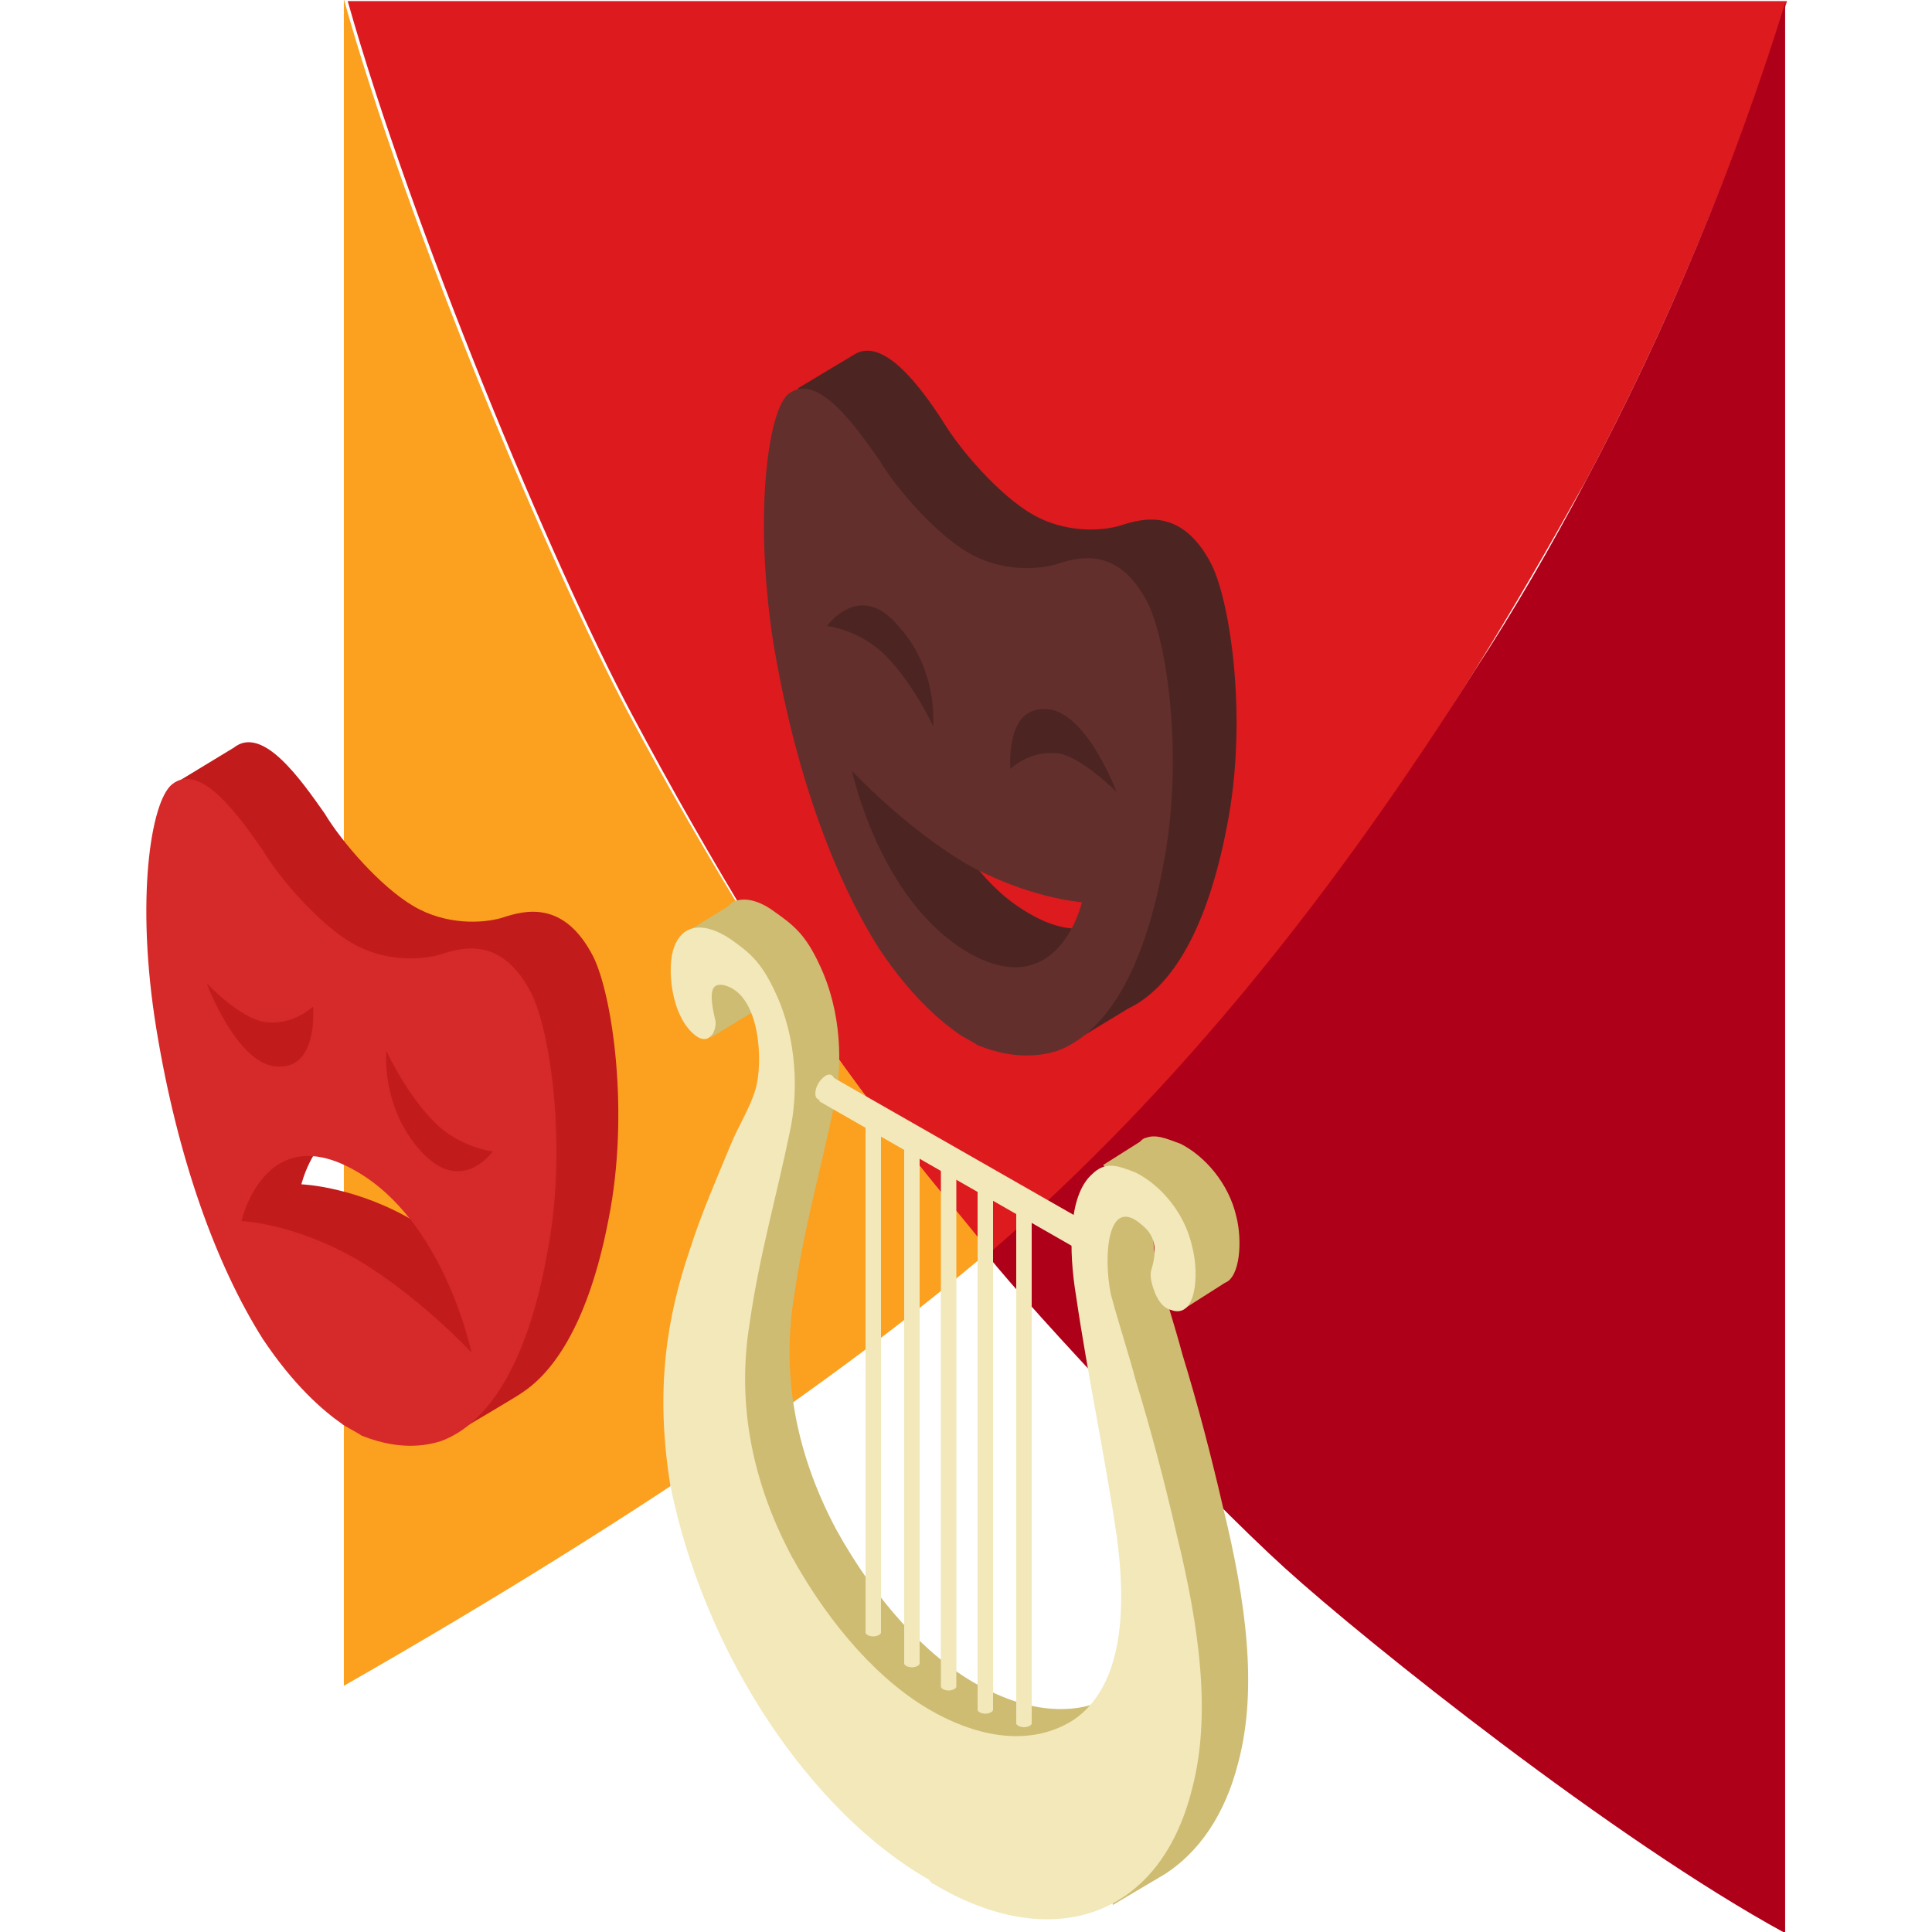
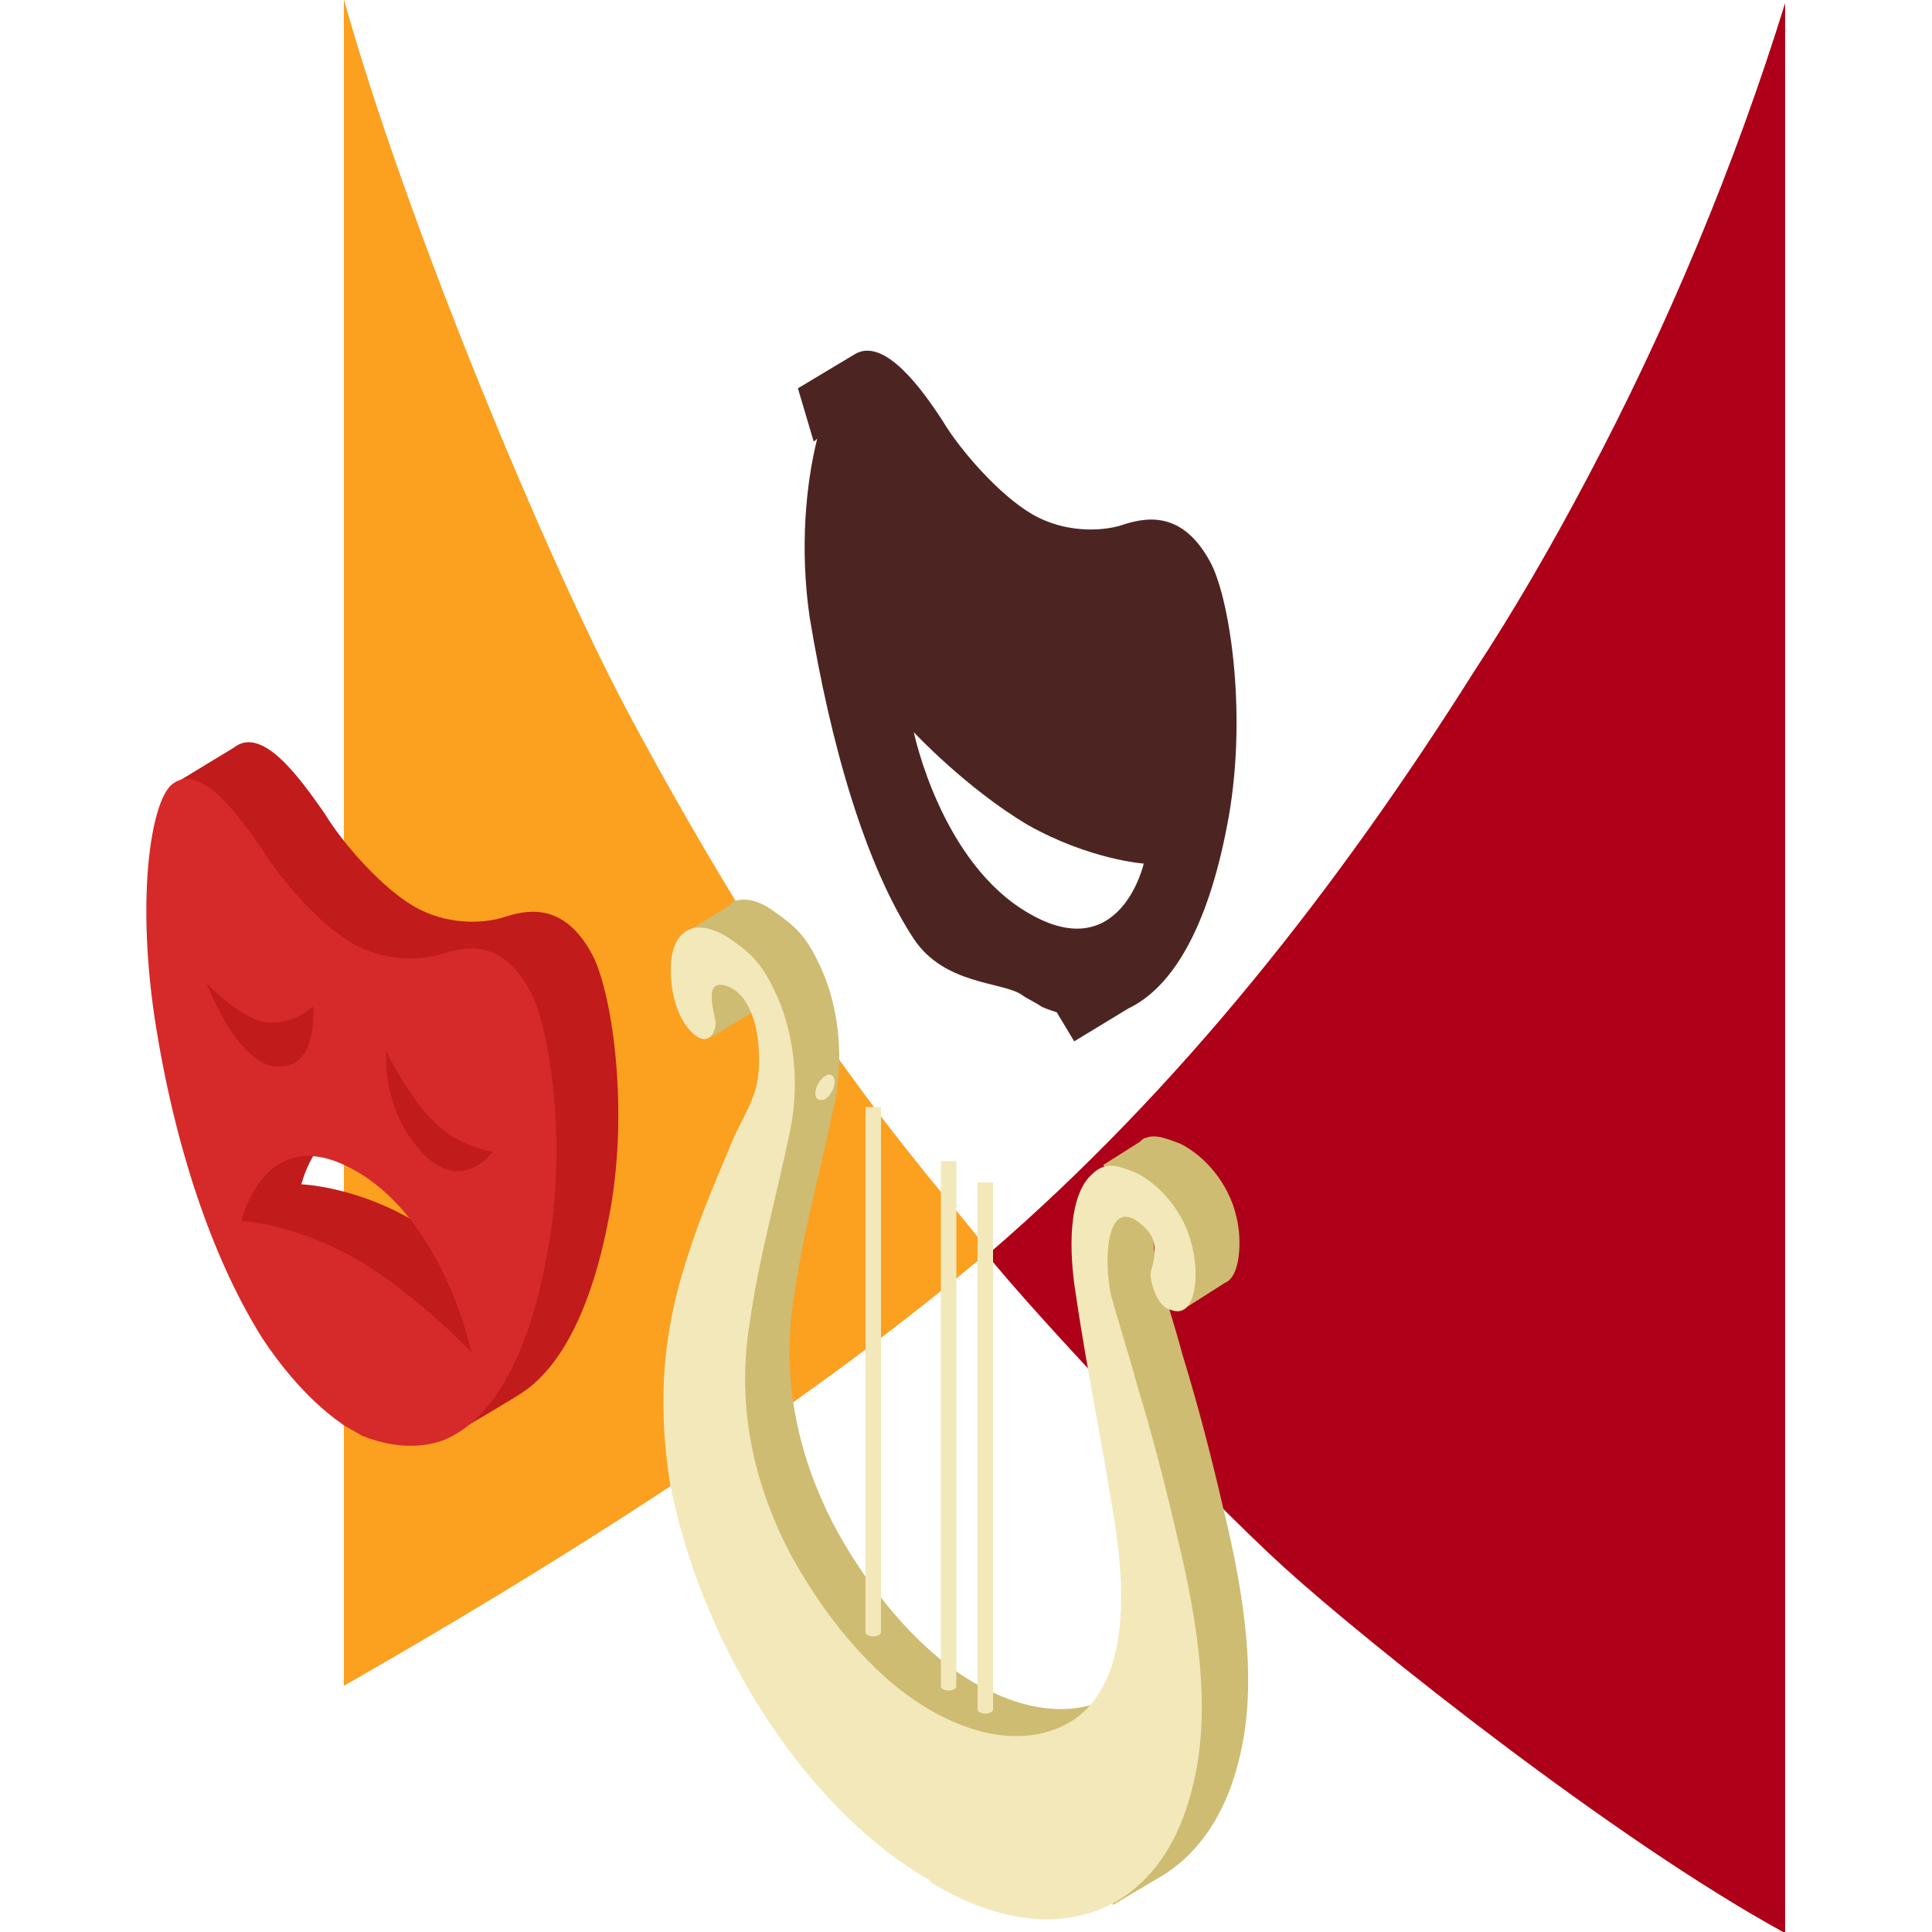
<svg xmlns="http://www.w3.org/2000/svg" id="Layer_1" x="0px" y="0px" viewBox="0 0 100 100" style="enable-background:new 0 0 100 100;" xml:space="preserve">
  <style type="text/css">	.st0{fill:#DD1A1E;}	.st1{fill:#FCA01F;}	.st2{fill:#AE0018;}	.st3{fill:#C11B1B;}	.st4{fill:#D62929;}	.st5{fill:#4C2522;}	.st6{fill:#632F2D;}	.st7{fill:#CEBC72;}	.st8{fill:#F2E8BA;}</style>
  <g id="Raggruppa_136_00000085224335461853987890000000058034970850946962_" transform="translate(-2746.802 19212.057)">
-     <path id="Tracciato_70_00000047024775595520862840000010033003942029545622_" class="st0" d="M2823.1-19177.3  c2-3.2,3.9-6.5,5.8-9.9c4.2-7.9,7.7-16.3,10.4-24.8h-74.5c3.3,11.7,10.6,29.2,14.7,36.9c4.1,7.7,8.7,15.2,11.6,19.1  c2.9,3.9,4.7,6,7.1,9C2807.9-19155.7,2816.2-19166.2,2823.1-19177.3" />
    <path id="Tracciato_71_00000155107760364129035010000003627392624892321934_" class="st1" d="M2779.3-19175.2  c-4.1-7.7-11.4-25.1-14.7-36.9v87.3c16.1-9.2,26.7-16.8,33.4-22.5c-2.4-3-4.2-5-7.1-9C2788-19160.2,2783.4-19167.5,2779.3-19175.2" />
    <path id="Tracciato_72_00000080187017283765834010000009835361220828083845_" class="st2" d="M2828.9-19187.2  c-1.8,3.4-3.7,6.7-5.8,9.9c-7,11.1-15.2,21.6-25.2,30.2c2.4,3,11.1,12.3,15.4,16.2c4.3,3.9,17.1,14.1,25.9,18.9v-99.9  C2836.6-19203.5,2833.1-19195.1,2828.9-19187.2" />
  </g>
  <g>
    <path class="st3" d="M8.9,52.3c1.1,6.7,3,11.7,5.5,15.5c1.6,2.4,5.5,3.3,6.5,4c0.1,0.1,0.9,0.5,1,0.6c0.2,0.1,0.4,0.1,0.6,0.2  l1,1.6c0,0,3.4-2,3.5-2.1H27c2-1.3,3.6-4.3,4.5-9c1.1-5.5,0.2-11.6-0.8-13.6c-1.5-2.9-3.5-2.4-4.7-2c-1,0.3-2.9,0.4-4.6-0.6  c-1.7-1-3.7-3.3-4.6-4.8c-1.2-1.7-3.2-4.6-4.7-3.4l-2.8,1.7l1.1,1.2C9.3,44.2,8.2,48.1,8.9,52.3z M15.6,61.3c0,0,0.5-2.1,2-2.9  c0.9-0.5,7.2,6.8,4,4.9C18.5,61.4,15.6,61.3,15.6,61.3z" />
    <path class="st4" d="M8.1,53.3c1.1,6.7,3.1,12.2,5.5,16c1.6,2.4,3.1,3.7,4.1,4.4c0.1,0.1,0.9,0.5,1,0.6c1,0.4,2.5,0.8,4.1,0.3  c2.5-0.9,4.5-4.1,5.5-9.6c1.1-5.5,0.2-11.6-0.8-13.6c-1.5-2.9-3.5-2.4-4.7-2c-1,0.3-2.9,0.4-4.6-0.6s-3.7-3.3-4.6-4.8  c-1.2-1.7-3.2-4.6-4.7-3.4C7.8,41.5,7,46.6,8.1,53.3z M21.8,59.6c-2.1-2.3-1.8-5.2-1.8-5.2s1,2.2,2.5,3.7c1.3,1.3,3,1.5,3,1.5  S23.9,61.9,21.8,59.6z M12.5,63.2c0,0,1.2-5.3,5.9-2.6c4.6,2.6,6,9.4,6,9.4s-2.7-2.9-5.9-4.8C15.2,63.3,12.5,63.2,12.5,63.2z   M10.7,50.9c0,0,1.7,1.8,3,2c1.5,0.2,2.5-0.8,2.5-0.8s0.3,3.2-1.8,3.1C12.3,55.2,10.7,50.9,10.7,50.9z" />
  </g>
  <g>
    <path class="st5" d="M42.3,22.7c-0.6,2.4-0.9,5.7-0.4,9.2c1.1,6.7,2.9,12.9,5.4,16.7c1.6,2.4,4.6,2.2,5.6,2.9  c0.1,0.1,0.9,0.5,1,0.6c0.2,0.1,0.5,0.2,0.8,0.3l0.9,1.5l2.8-1.7c2.3-1.1,4.1-4.2,5.1-9.4c1.1-5.5,0.2-11.6-0.8-13.6  c-1.5-2.9-3.5-2.4-4.7-2c-1,0.3-2.9,0.4-4.6-0.6c-1.7-1-3.7-3.3-4.6-4.8c-1.1-1.7-3-4.3-4.5-3.5l0,0l-3,1.8l0.8,2.7  C42.1,22.9,42.2,22.8,42.3,22.7z M47.3,37.9c0,0,2.7,2.9,5.9,4.8c3.2,1.8,6,2,6,2S58,50,53.3,47.3C48.7,44.7,47.3,37.9,47.3,37.9z" />
-     <path class="st6" d="M40,33.1c1.1,6.7,3.1,12.2,5.5,16c1.6,2.4,3.1,3.7,4.1,4.4c0.1,0.1,0.9,0.5,1,0.6c1,0.4,2.5,0.8,4.1,0.3  c2.5-0.9,4.5-4.1,5.5-9.6c1.1-5.5,0.2-11.6-0.8-13.6c-1.5-2.9-3.5-2.4-4.7-2c-1,0.3-2.9,0.4-4.6-0.6c-1.7-1-3.7-3.3-4.6-4.8  c-1.2-1.7-3.2-4.6-4.7-3.4C39.8,21.2,39,26.4,40,33.1z M54.8,39c-1.5-0.2-2.5,0.8-2.5,0.8s-0.3-3.2,1.8-3.1c2.1,0,3.7,4.3,3.7,4.3  S56,39.2,54.8,39z M44.1,39.9c0,0,2.7,2.9,5.9,4.8c3.2,1.8,6,2,6,2s-1.2,5.3-5.9,2.6C45.5,46.6,44.1,39.9,44.1,39.9z M42.8,32.4  c0,0,1.7-2.4,3.7,0c2.1,2.3,1.8,5.2,1.8,5.2s-1-2.2-2.5-3.7C44.5,32.6,42.8,32.4,42.8,32.4z" />
  </g>
  <g>
    <path class="st7" d="M39.1,52.3L39.1,52.3l-2.3,1.4c0,0-0.7-1.4-0.7-2.4c0-0.7,0.5-1.2,1.1-1.4c0-0.2-0.1-0.4-0.1-0.7  c-1.1-0.7-1.5-1-1.5-1l2.1-1.3l0.1-0.1l0.1-0.1l0,0c0.6-0.3,1.4-0.1,2.2,0.5c1,0.7,1.6,1.2,2.3,2.7c1.2,2.5,1.2,5.3,0.8,7.2  c-0.7,3.4-1.6,6.5-2.1,10c-0.6,3.7-0.1,7.8,2.2,12.1c2,3.6,4.6,6.5,7.3,8s5.3,1.7,7.3,0.4c2.3-1.6,2.8-5.1,2.2-9.5  c-0.6-4.1-2.9-7.9-3.5-12c-0.3-1.6,0.3-3.7,1.1-5.2c-0.4-0.3-0.6-0.6-0.6-0.6l1.9-1.2c0.1-0.1,0.2-0.2,0.3-0.2l0,0l0,0  c0.5-0.2,1,0,1.8,0.3c1.2,0.6,2.5,2,2.9,3.8c0.3,1.2,0.2,3.1-0.6,3.4l0,0l-2.2,1.4l-0.4-1.6c0,0,0.4-2-0.6-3  c-0.1-0.1-0.2-0.2-0.4-0.4c-0.2,0.9-0.1,2,0.1,2.8c0.4,1.5,0.9,3,1.3,4.5c0.8,2.6,1.5,5.3,2.1,7.9c1.2,4.9,1.8,9.4,0.8,13.2  c-0.7,2.8-2.1,4.7-3.8,5.8l0,0l-2.7,1.6l-0.1-0.7c-2,0.2-4.3-0.4-6.7-1.8l0,0c0,0-0.1,0-0.1-0.1c0,0-0.1,0-0.1-0.1l0,0  c-6-3.4-11.6-11.5-13.4-20.4c-1-4.9-0.4-8.8,0.8-12.3c0.6-1.9,1.4-3.7,2.1-5.4c0.2-0.4,0.4-0.8,0.6-1.3c-0.1-1.3-0.3-4.5-1.5-6  c0,0.2,0.1,0.4,0.1,0.6c0.1,0.3,0,0.6-0.1,0.8C39.2,52.1,39.2,52.2,39.1,52.3L39.1,52.3L39.1,52.3z" />
    <path class="st8" d="M35.7,64.7c0.6-1.9,1.4-3.7,2.1-5.4c0.4-1,1-1.9,1.3-2.9c0.4-1.3,0.3-4.9-1.6-5.4c-0.5-0.1-0.9,0-0.5,1.7  c0.1,0.3,0,0.6-0.1,0.8c-0.2,0.3-0.5,0.4-0.9,0.1c-1.3-1-1.5-3.6-1.1-4.6c0.5-1.3,1.7-1.2,2.9-0.4c1,0.7,1.6,1.2,2.3,2.7  c1.2,2.5,1.2,5.3,0.8,7.2c-0.7,3.4-1.6,6.5-2.1,10c-0.6,3.7-0.1,7.8,2.2,12.1c2,3.6,4.6,6.5,7.3,8c2.7,1.5,5.3,1.7,7.3,0.4  c2.3-1.6,2.8-5.1,2.2-9.5c-0.6-4.1-1.5-8.3-2.1-12.4c-0.4-2.4-0.4-5.2,0.8-6.3c0.7-0.7,1.3-0.5,2.3-0.1c1.2,0.6,2.5,2,2.9,3.8  c0.4,1.5,0.2,3.8-1.1,3.3c-0.4-0.1-0.7-0.5-0.9-1.1c-0.1-0.3-0.2-0.7-0.1-1c0.4-1.3,0-1.9-0.5-2.3c-1.8-1.6-2,1.7-1.6,3.6  c0.4,1.5,0.9,3,1.3,4.5c0.8,2.6,1.5,5.3,2.1,7.9c1.2,4.9,1.8,9.4,0.8,13.2c-1.7,6.8-7.4,8.5-13.4,4.9l0,0c0,0-0.1,0-0.1-0.1  c0,0-0.1,0-0.1-0.1l0,0c-6-3.4-11.6-11.5-13.4-20.4C33.9,72,34.5,68.2,35.7,64.7z" />
    <path class="st8" d="M43.2,56c0,0.3-0.2,0.7-0.5,0.9c-0.3,0.1-0.5,0-0.5-0.3s0.2-0.7,0.5-0.9C43,55.5,43.2,55.7,43.2,56z" />
-     <polygon class="st8" points="42.7,56.3 42.4,57 55.5,64.5 55.6,62.9 43,55.7  " />
-     <path class="st8" d="M53.4,61.9v27.3c0,0.1-0.2,0.2-0.4,0.2s-0.4-0.1-0.4-0.2V61.9H53.4z" />
    <path class="st8" d="M51.4,61.2v27.3c0,0.1-0.2,0.2-0.4,0.2c-0.2,0-0.4-0.1-0.4-0.2V61.2H51.4z" />
    <path class="st8" d="M49.5,60.1v27.2c0,0.1-0.2,0.2-0.4,0.2s-0.4-0.1-0.4-0.2V60.1H49.5z" />
-     <path class="st8" d="M47.6,58.9v27.2c0,0.1-0.2,0.2-0.4,0.2s-0.4-0.1-0.4-0.2V58.9H47.6z" />
    <path class="st8" d="M45.6,57.3v27.2c0,0.1-0.2,0.2-0.4,0.2c-0.2,0-0.4-0.1-0.4-0.2V57.3H45.6z" />
  </g>
</svg>